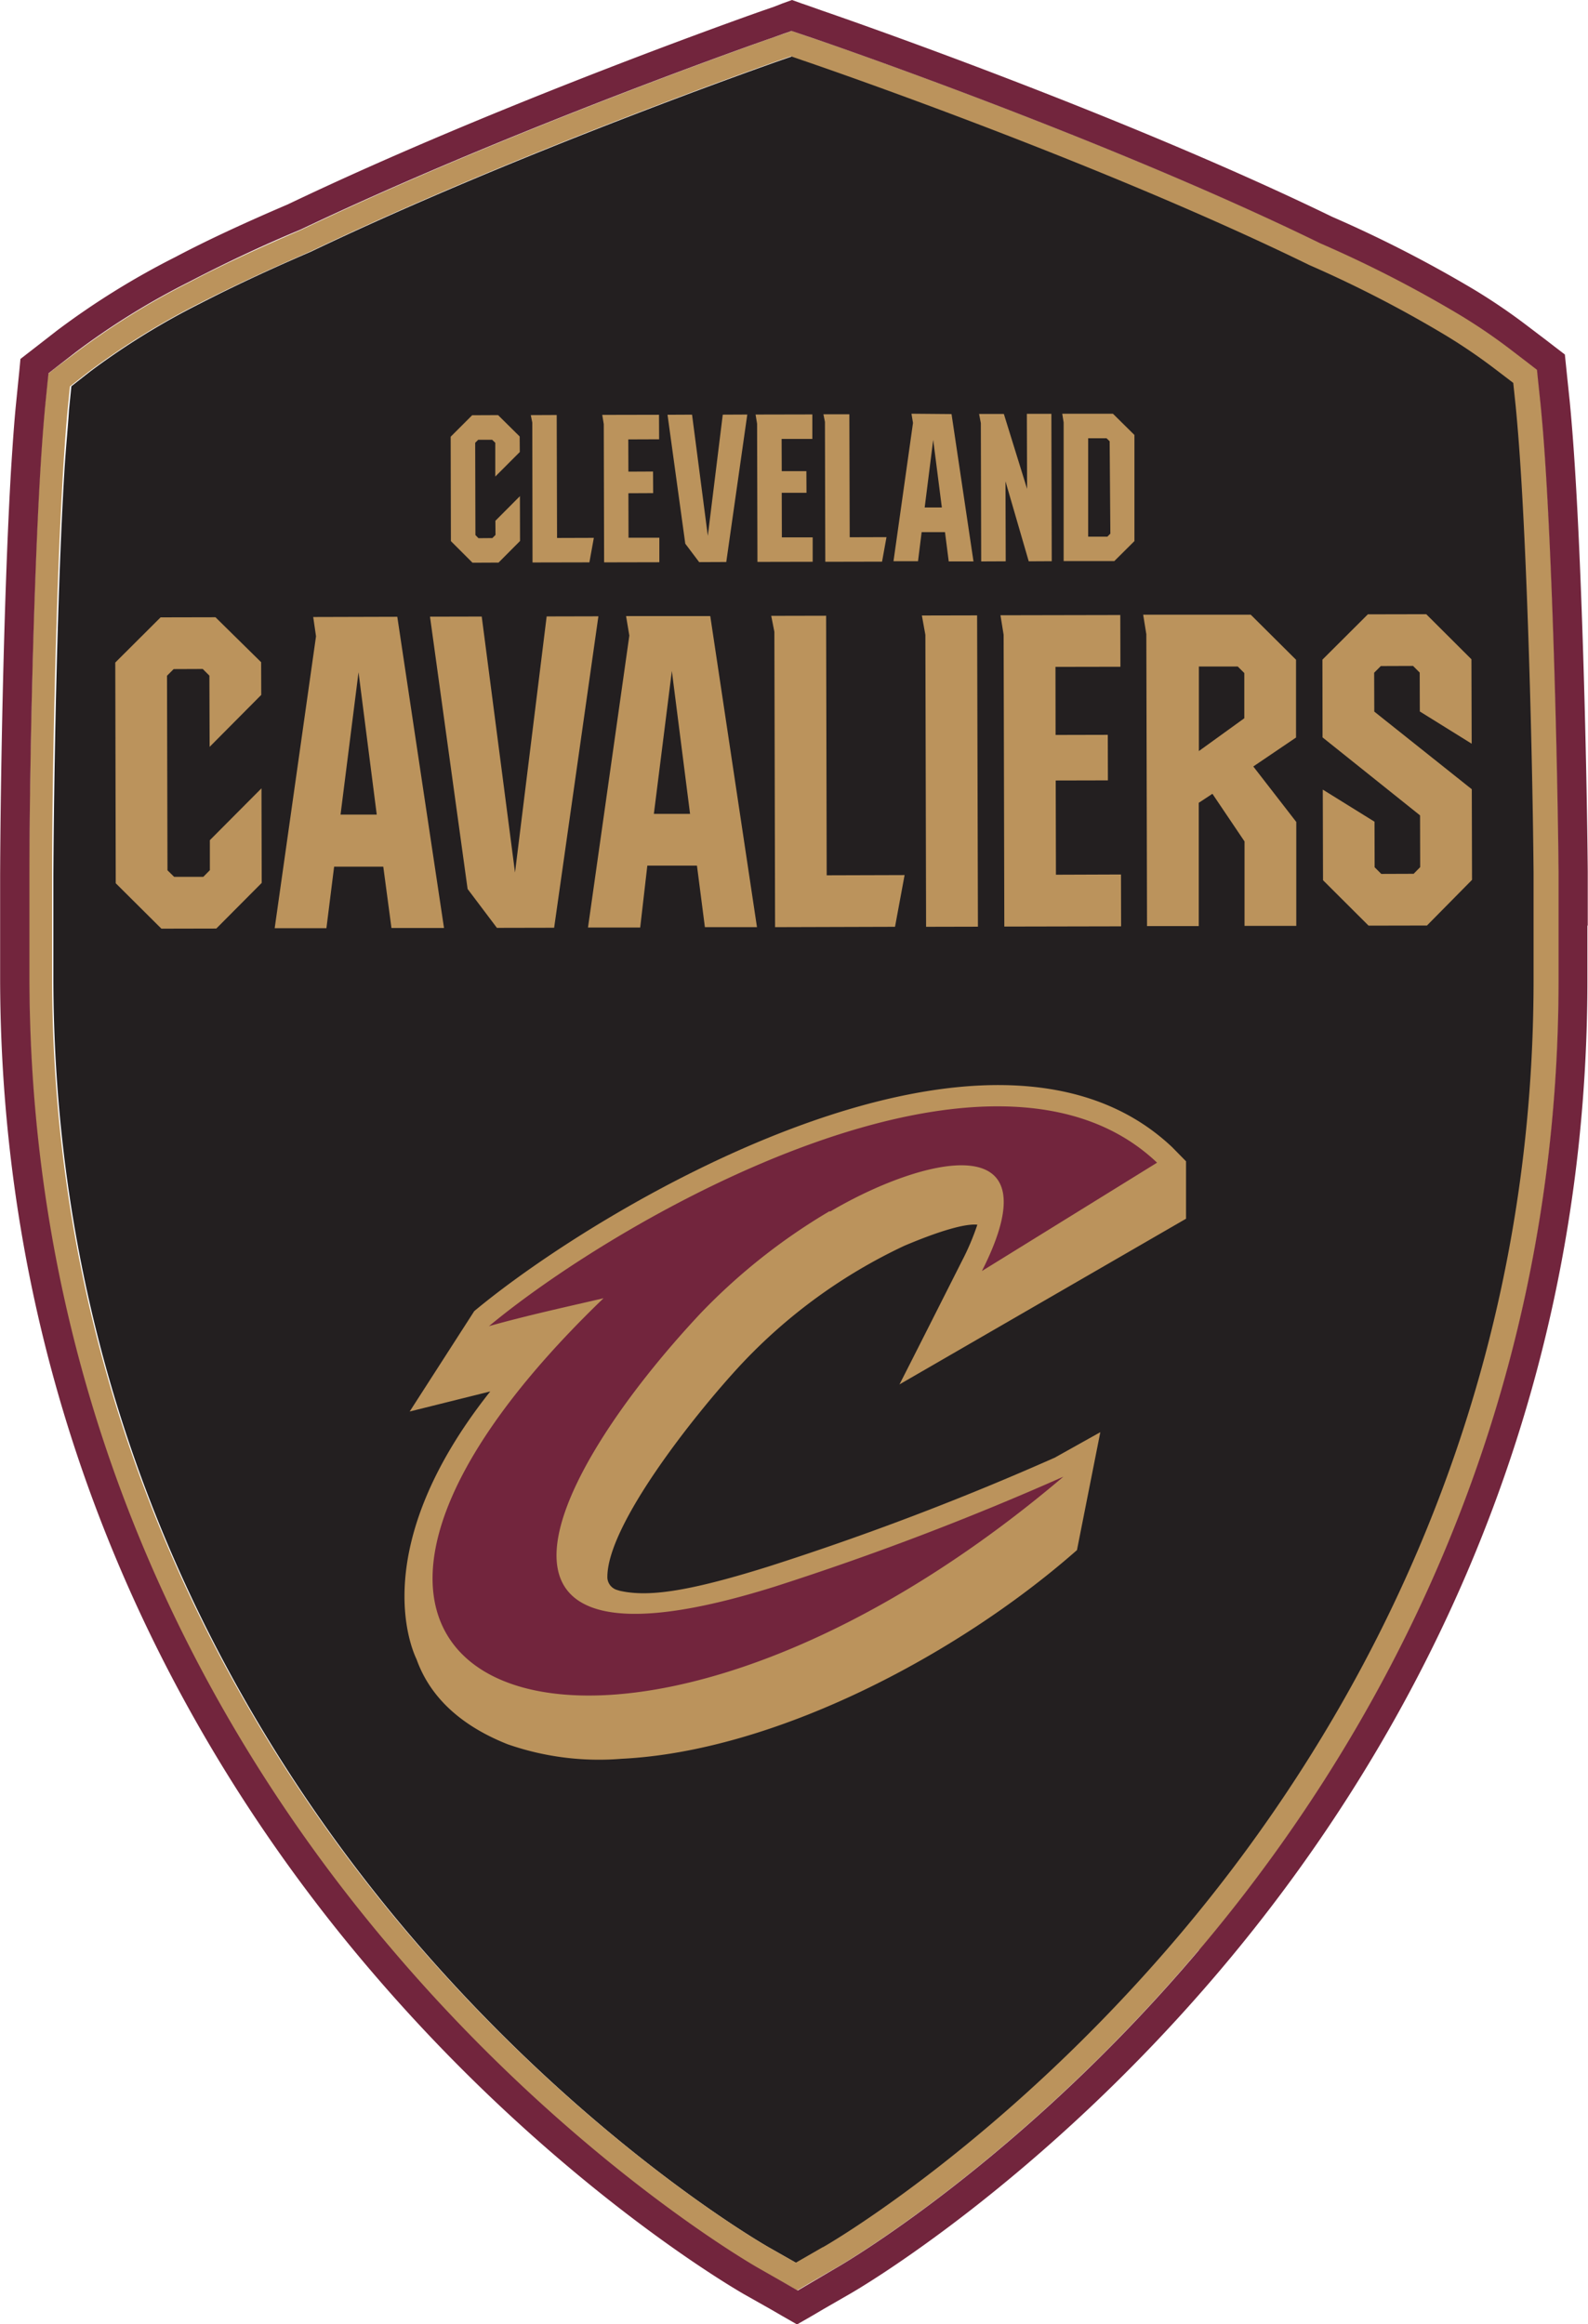
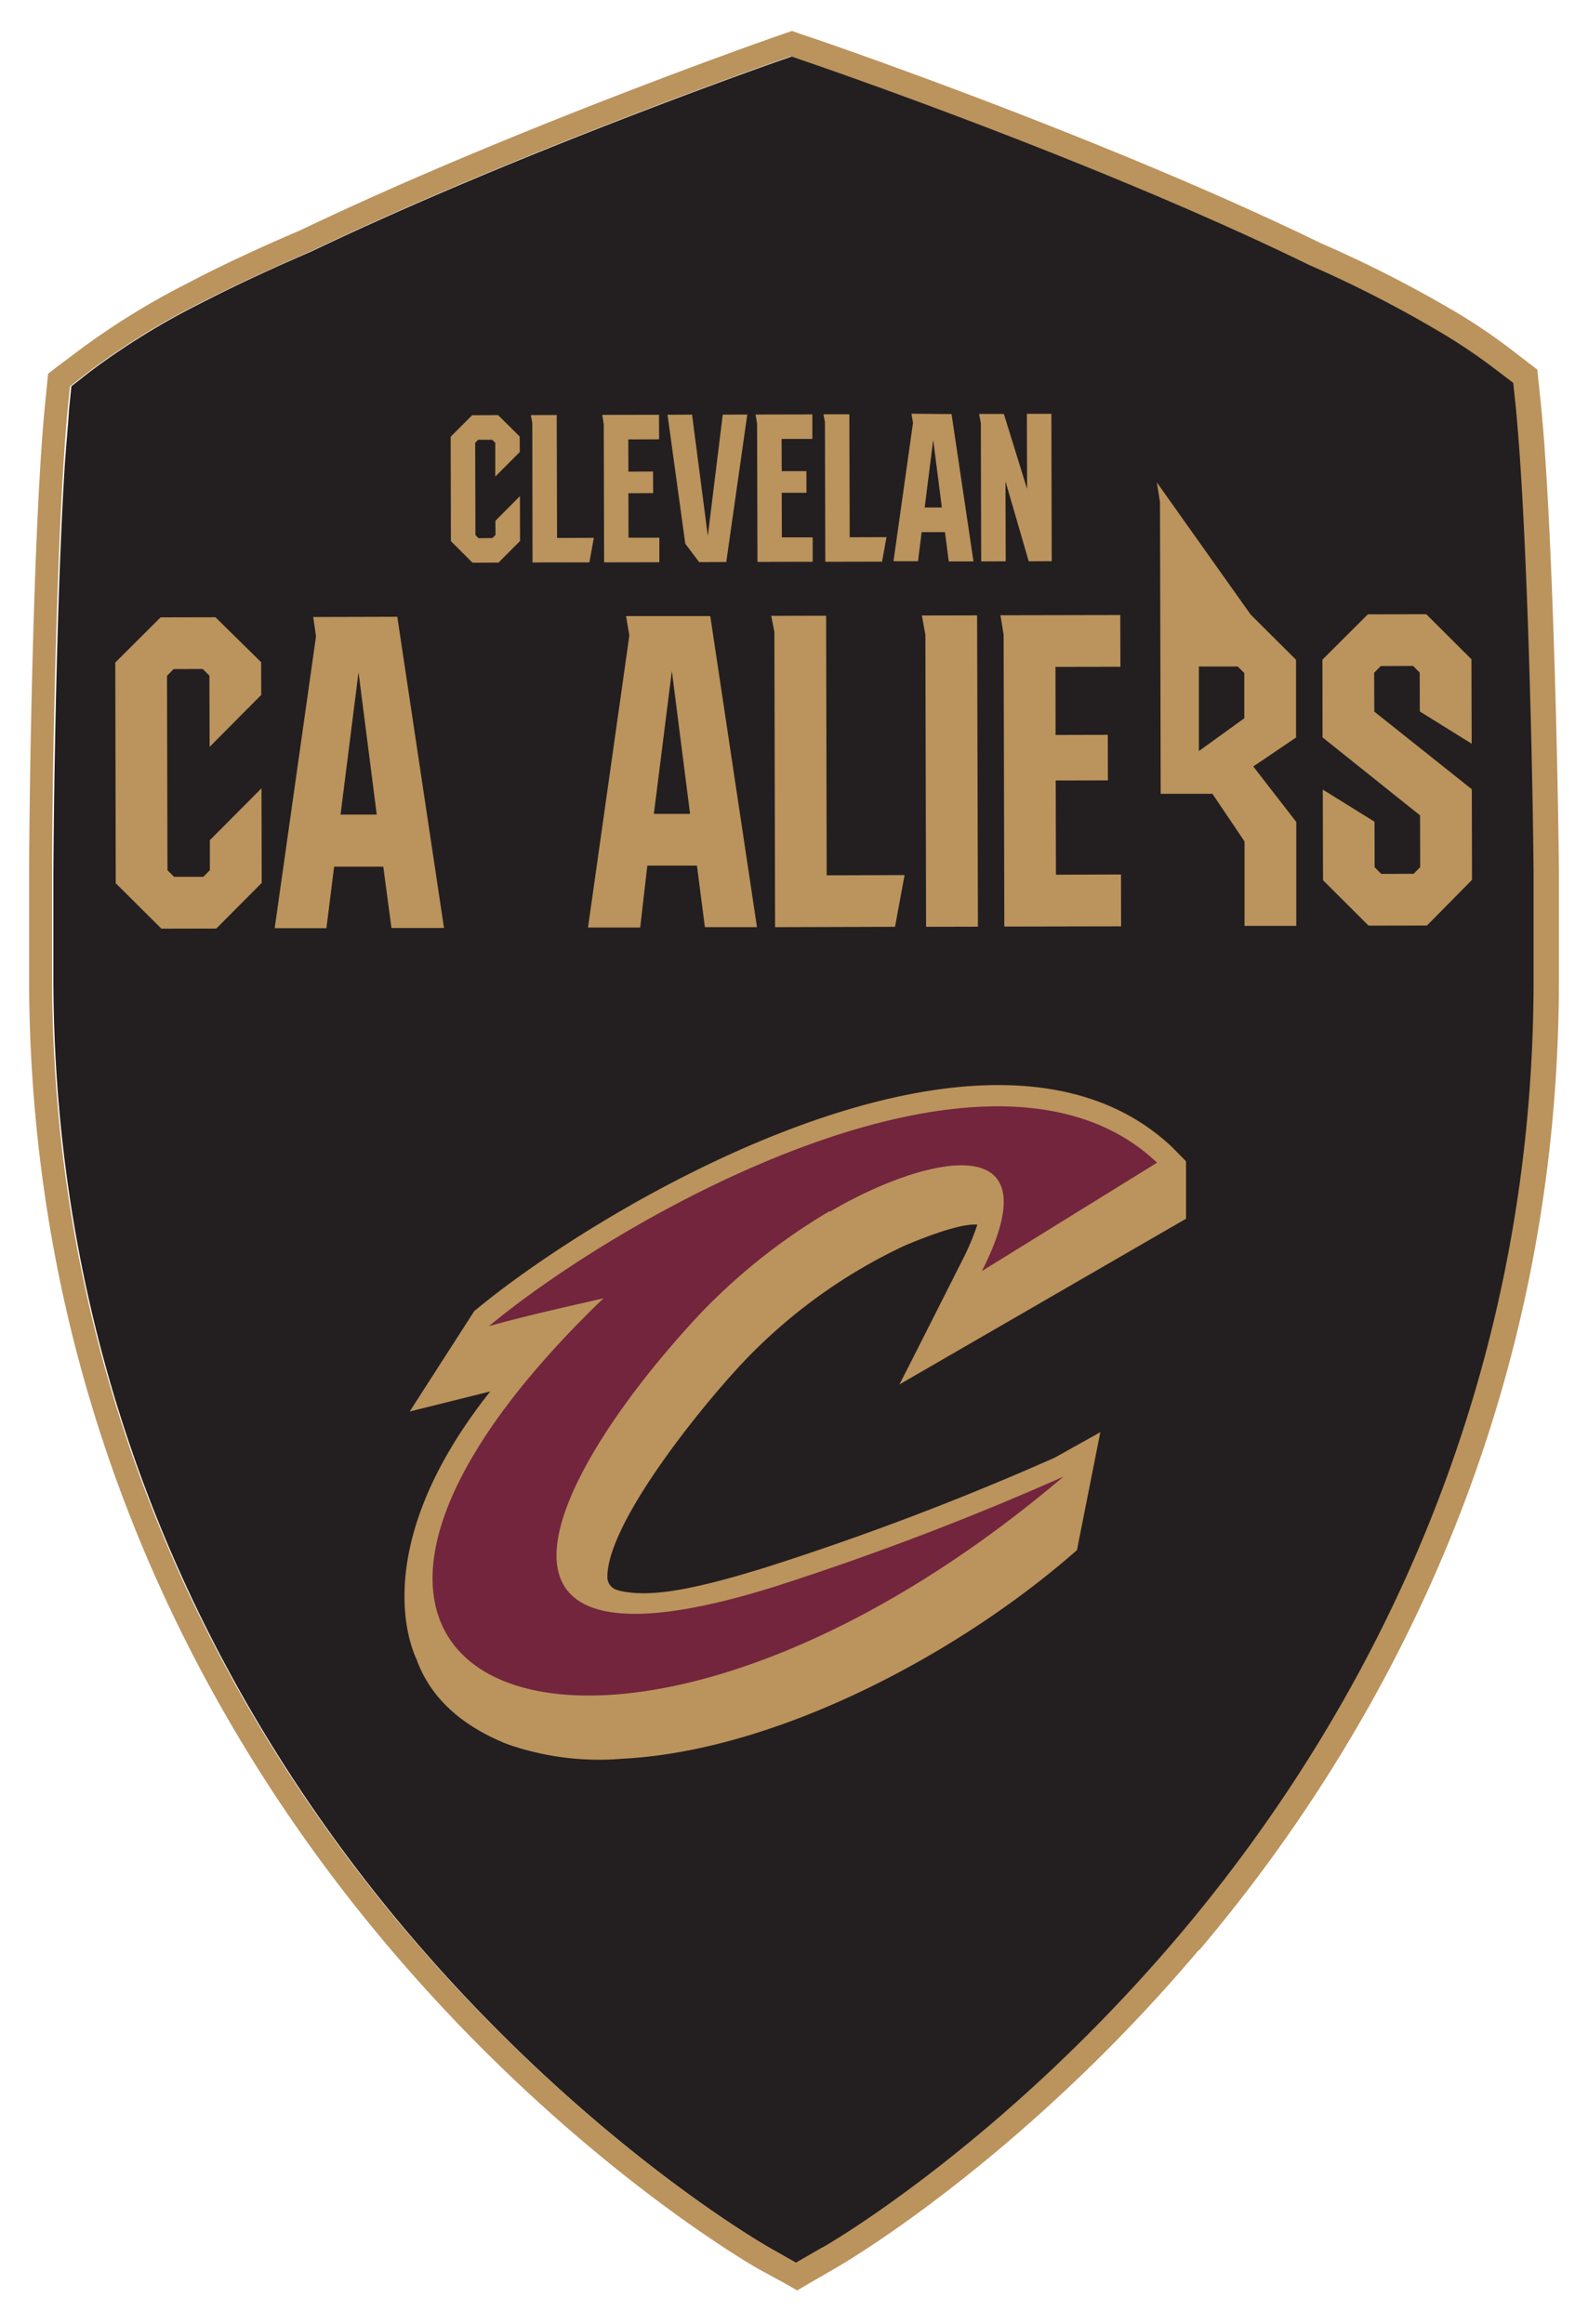
<svg xmlns="http://www.w3.org/2000/svg" id="Layer_1" data-name="Layer 1" viewBox="0 0 135.98 199.03" width="200" height="292.73">
  <defs>
    <style>.cls-1{fill:#231f20;}.cls-2{fill:#bb935c;}.cls-3{fill:#72253d;}</style>
  </defs>
  <path class="cls-1" d="M163.6,84c0-1.14,0-2.49,0-4v-.28c0-.45,0-.89,0-1.34v-.63c0-.79,0-1.69,0-2.65-.08-9.21-.52-27.55-1.32-37.52-.06-.87-.14-1.68-.21-2.4l-.21-2L160.24,32A47.52,47.52,0,0,0,156,29.1a102.22,102.22,0,0,0-11.63-6c-18.57-9.08-43.09-17.43-43.33-17.51L100,5.26l-1.06.37C98.7,5.71,76.77,13.39,58.77,22c-3.51,1.51-6.69,3-9.46,4.43a62.51,62.51,0,0,0-9.44,5.84l-1.58,1.24-.2,2C38,37,37.81,38.81,37.68,41c-.62,10.5-.89,26.38-.93,34.49v3.28c0,.46,0,.92,0,1.38v.24c0,1.48,0,2.82,0,4,.1,38.13,16.75,65.61,30.69,81.94,15.09,17.66,30.06,26.28,30.69,26.63l2.32,1.32,2.31-1.33c.63-.35,15.55-9.05,30.55-26.78,13.87-16.4,30.38-44,30.28-82.09" transform="translate(-32.18 -0.43)" />
  <path class="cls-2" d="M134.89,167.42C149,150.75,165.76,122.75,165.67,84c0-1.14,0-2.49,0-4v-.26c0-.46,0-.91,0-1.37v-.63c0-.8,0-1.7,0-2.67-.09-9.24-.53-27.65-1.33-37.67-.08-.95-.15-1.75-.22-2.44l-.21-2-.09-.88-.71-.54-1.58-1.22a49.41,49.41,0,0,0-4.41-3,105.29,105.29,0,0,0-11.85-6.07C126.65,12.18,102,3.75,101.71,3.67l-1.07-.36L100,3.08l-.67.23-1.06.37c-.22.08-22.18,7.77-40.33,16.45-3.54,1.52-6.75,3-9.55,4.48a64,64,0,0,0-9.75,6.05L37,31.89l-.7.55-.09.88-.2,2c-.14,1.48-.28,3.34-.41,5.52-.62,10.54-.9,26.47-.93,34.6,0,1,0,1.87,0,2.67v.62c0,.48,0,1,0,1.42v.21c0,1.53,0,2.86,0,4,.09,38.76,17,66.67,31.19,83.27,15.31,17.93,30.59,26.72,31.23,27.09L99.44,196l1,.58,1-.59,2.3-1.33c.65-.36,15.88-9.24,31.1-27.24m-32.2,25.45-2.31,1.33-2.31-1.31c-.63-.36-15.6-9-30.69-26.64-13.95-16.33-30.6-43.81-30.69-81.93,0-1.15,0-2.49,0-4v-.24c0-.46,0-.92,0-1.39V78.1c0-.8,0-1.69,0-2.65,0-8.11.31-24,.93-34.49.13-2.15.26-4,.4-5.44l.2-2,1.59-1.24a63.17,63.17,0,0,1,9.43-5.84C52,25,55.18,23.52,58.69,22c18-8.62,39.94-16.3,40.16-16.38l1.06-.37,1.06.37c.25.08,24.76,8.43,43.33,17.51a102.44,102.44,0,0,1,11.64,6A47.94,47.94,0,0,1,160.16,32l1.6,1.22.21,2c.07.72.14,1.53.21,2.39.8,10,1.24,28.32,1.32,37.53,0,1,0,1.86,0,2.65v.63c0,.45,0,.89,0,1.34V80c0,1.48,0,2.83,0,4,.1,38.13-16.42,65.68-30.28,82.08-15,17.74-29.93,26.44-30.56,26.79" transform="translate(-32.18 -0.43)" />
-   <path class="cls-3" d="M168.14,79.67c0-.42,0-.85,0-1.27v-.62c0-.81,0-1.71,0-2.69-.08-9.28-.52-27.76-1.33-37.85-.08-1-.15-1.79-.22-2.5l-.21-2-.09-.88-.11-1.07-.86-.66-.7-.54L163,28.36a50.82,50.82,0,0,0-4.63-3.15A107.67,107.67,0,0,0,146.26,19c-18.51-9-42.72-17.33-43.74-17.68L101.45.94l-.67-.23L100,.43l-.81.29L98.48,1l-1.07.37c-.2.07-22.37,7.85-40.58,16.56-3.5,1.5-6.78,3-9.63,4.51a67.4,67.4,0,0,0-10.13,6.29l-1.58,1.23-.71.55-.85.66-.1,1.07-.09.88-.2,2c-.15,1.51-.28,3.41-.42,5.62-.62,10.62-.9,26.59-.93,34.73,0,1,0,1.88,0,2.68h0v.61c0,.5,0,1,0,1.47v.21c0,1.47,0,2.81,0,3.92.1,39.51,17.34,68,31.79,84.88,15.61,18.28,31.24,27.27,31.89,27.65l2.32,1.31,1,.58,1.24.71,1.24-.71,1-.59,2.31-1.33c.65-.37,16.22-9.42,31.76-27.8,14.37-17,31.46-45.52,31.37-85,0-1.15,0-2.5,0-4v-.34ZM101.49,196l-1,.59-1-.58-2.32-1.32c-.64-.36-15.92-9.16-31.23-27.09C51.72,151,34.8,123.08,34.7,84.32c0-1.1,0-2.43,0-4v-.21c0-.47,0-.94,0-1.42v-.62c0-.8,0-1.7,0-2.67,0-8.13.31-24.06.93-34.6.13-2.18.27-4,.41-5.52l.2-2,.09-.88.7-.55,1.59-1.23a63.47,63.47,0,0,1,9.75-6.05c2.8-1.46,6-3,9.55-4.48C76.06,11.45,98,3.76,98.24,3.69l1.06-.38.67-.23.67.23,1.07.36c.25.08,24.94,8.51,43.53,17.6a104.21,104.21,0,0,1,11.84,6.07,48.23,48.23,0,0,1,4.42,3l1.59,1.22.7.54.09.88.21,2c.07.69.14,1.49.22,2.44.8,10,1.24,28.43,1.33,37.67,0,1,0,1.87,0,2.67v.63c0,.46,0,.91,0,1.37V80c0,1.47,0,2.82,0,4,.09,38.75-16.68,66.75-30.78,83.42-15.22,18-30.45,26.88-31.09,27.24Z" transform="translate(-32.18 -0.43)" />
  <path class="cls-2" d="M133.74,104.8l0-4.92-1.2-1.22C117,84,84,103.38,72.79,112.71l-5.53,8.6,6.9-1.72c-10.57,13.33-6.76,22-6.31,22.94,1.12,3.14,3.67,5.64,7.81,7.28a23.77,23.77,0,0,0,9.74,1.24c13.18-.65,28.73-8.9,38.77-17.67l.23-.2,2-10.1-3.9,2.18A243.25,243.25,0,0,1,98,134.58c-7.14,2.24-10.42,2.61-12.76,2.08l-.29-.09a1.16,1.16,0,0,1-.76-1c-.11-4.47,7.55-14.1,11.42-18.26a45.84,45.84,0,0,1,14-10.19c3.21-1.36,5.29-1.91,6.26-1.81a21.29,21.29,0,0,1-1.32,3.11s-5.14,10.19-5.35,10.57Z" transform="translate(-32.18 -0.43)" />
  <path class="cls-3" d="M103.22,104.15a51.6,51.6,0,0,0-11.07,8.77c-12.93,13.82-22,32.29,6.39,23.38a247,247,0,0,0,24.7-9.41C84.57,159.72,48,146.12,83.86,111.61c-3.27.76-6.58,1.48-9.81,2.39,11.5-9.56,43.07-27.43,57.21-14l-15,9.28c6.44-12.7-5.21-9.69-13-5.09" transform="translate(-32.18 -0.43)" />
  <polygon class="cls-2" points="42.65 35.55 44.5 37.38 44.51 38.71 42.41 40.81 42.41 37.92 42.14 37.66 40.95 37.66 40.69 37.92 40.71 45.82 40.97 46.09 42.16 46.08 42.43 45.81 42.42 44.6 44.52 42.49 44.53 46.33 42.69 48.18 40.46 48.19 38.61 46.34 38.59 37.4 40.43 35.56 42.65 35.55" />
  <polygon class="cls-2" points="47.67 35.54 47.7 46.07 50.85 46.06 50.47 48.16 45.6 48.17 45.58 36.19 45.45 35.55 47.67 35.54" />
  <polygon class="cls-2" points="56.43 35.52 56.44 37.62 53.8 37.63 53.81 40.39 55.92 40.38 55.93 42.23 53.81 42.24 53.82 46.05 56.46 46.05 56.46 48.15 51.73 48.16 51.7 36.32 51.57 35.53 56.43 35.52" />
  <polygon class="cls-2" points="63.99 35.5 62.19 48.13 59.87 48.14 58.68 46.56 57.16 35.52 59.26 35.51 60.61 45.89 61.89 35.51 63.99 35.5" />
  <polygon class="cls-2" points="69.56 35.49 69.56 37.59 66.93 37.59 66.94 40.35 69.05 40.35 69.06 42.2 66.94 42.2 66.95 46.02 69.59 46.02 69.59 48.11 64.86 48.12 64.83 36.29 64.7 35.5 69.56 35.49" />
  <polygon class="cls-2" points="72.73 35.48 72.76 46.01 75.91 46 75.53 48.1 70.67 48.11 70.64 36.13 70.51 35.48 72.73 35.48" />
  <path class="cls-2" d="M113.66,35.89l1.88,12.62h-2.12L113.1,46h-2l-.31,2.49h-2.1l1.67-11.84-.13-.79Zm-2.3,8h1.47l-.74-5.79Z" transform="translate(-32.18 -0.43)" />
  <polygon class="cls-2" points="90.06 48.06 88.09 48.07 86.1 41.22 86.1 41.24 86.12 48.07 84.02 48.08 83.99 36.24 83.84 35.45 85.96 35.45 87.95 41.87 87.93 35.44 90.03 35.44 90.06 48.06" />
-   <path class="cls-2" d="M129.32,37.68l0,9.09-1.72,1.71h-4.34l0-11.87-.12-.75,4.34,0Zm-2.12.54-.27-.26h-1.57l0,8.43H127l.26-.26Z" transform="translate(-32.18 -0.43)" />
  <polygon class="cls-2" points="18.45 52.86 22.36 56.71 22.37 59.51 17.95 63.96 17.93 57.86 17.36 57.29 14.87 57.3 14.3 57.87 14.34 74.53 14.91 75.09 17.41 75.09 17.97 74.52 17.97 71.95 22.39 67.51 22.41 75.61 18.52 79.52 13.82 79.53 9.91 75.64 9.87 56.74 13.75 52.87 18.45 52.86" />
  <path class="cls-2" d="M66.2,53.25l4,26.65H65.7L65,74.65H60.79l-.66,5.27H55.7l3.54-25L59,53.27ZM61.34,70.19h3.1L62.88,58Z" transform="translate(-32.18 -0.43)" />
-   <polygon class="cls-2" points="51.24 52.78 47.45 79.45 42.55 79.46 40.04 76.13 36.82 52.81 41.25 52.8 44.1 74.72 46.81 52.79 51.24 52.78" />
  <path class="cls-2" d="M93,53.19l4,26.64-4.46,0-.68-5.27H87.61L87,79.86H82.53l3.54-25-.28-1.67ZM88.17,70.13h3.1L89.71,57.89Z" transform="translate(-32.18 -0.43)" />
  <polygon class="cls-2" points="70.74 52.73 70.79 74.96 77.46 74.94 76.64 79.37 66.37 79.4 66.31 54.11 66.04 52.74 70.74 52.73" />
  <polygon class="cls-2" points="83.67 52.7 83.74 79.36 79.3 79.37 79.24 54.37 78.94 52.71 83.67 52.7" />
  <polygon class="cls-2" points="95.93 52.67 95.94 57.1 90.38 57.11 90.39 62.94 94.86 62.93 94.87 66.83 90.4 66.84 90.42 74.91 95.99 74.89 96 79.33 86 79.35 85.94 54.36 85.67 52.69 95.93 52.67" />
-   <path class="cls-2" d="M139.28,53.07l3.88,3.86v6.66l-3.66,2.48,3.68,4.75,0,8.9h-4.43l0-7.23L136,68.41l-1.17.77,0,10.56h-4.43l-.06-25-.27-1.67Zm-4.44,11.68,3.89-2.81V58.07l-.56-.56h-3.33Z" transform="translate(-32.18 -0.43)" />
+   <path class="cls-2" d="M139.28,53.07l3.88,3.86v6.66l-3.66,2.48,3.68,4.75,0,8.9h-4.43l0-7.23L136,68.41h-4.43l-.06-25-.27-1.67Zm-4.44,11.68,3.89-2.81V58.07l-.56-.56h-3.33Z" transform="translate(-32.18 -0.43)" />
  <polygon class="cls-2" points="121.58 60.93 121.57 57.6 121 57.03 118.24 57.04 117.67 57.61 117.68 60.94 126.03 67.59 126.05 75.35 122.19 79.26 117.19 79.27 113.29 75.38 113.27 67.62 117.7 70.37 117.71 74.27 118.28 74.84 121.05 74.83 121.61 74.26 121.6 69.83 113.25 63.15 113.24 56.49 117.13 52.61 122.13 52.6 126 56.46 126.02 63.69 121.58 60.93" />
</svg>